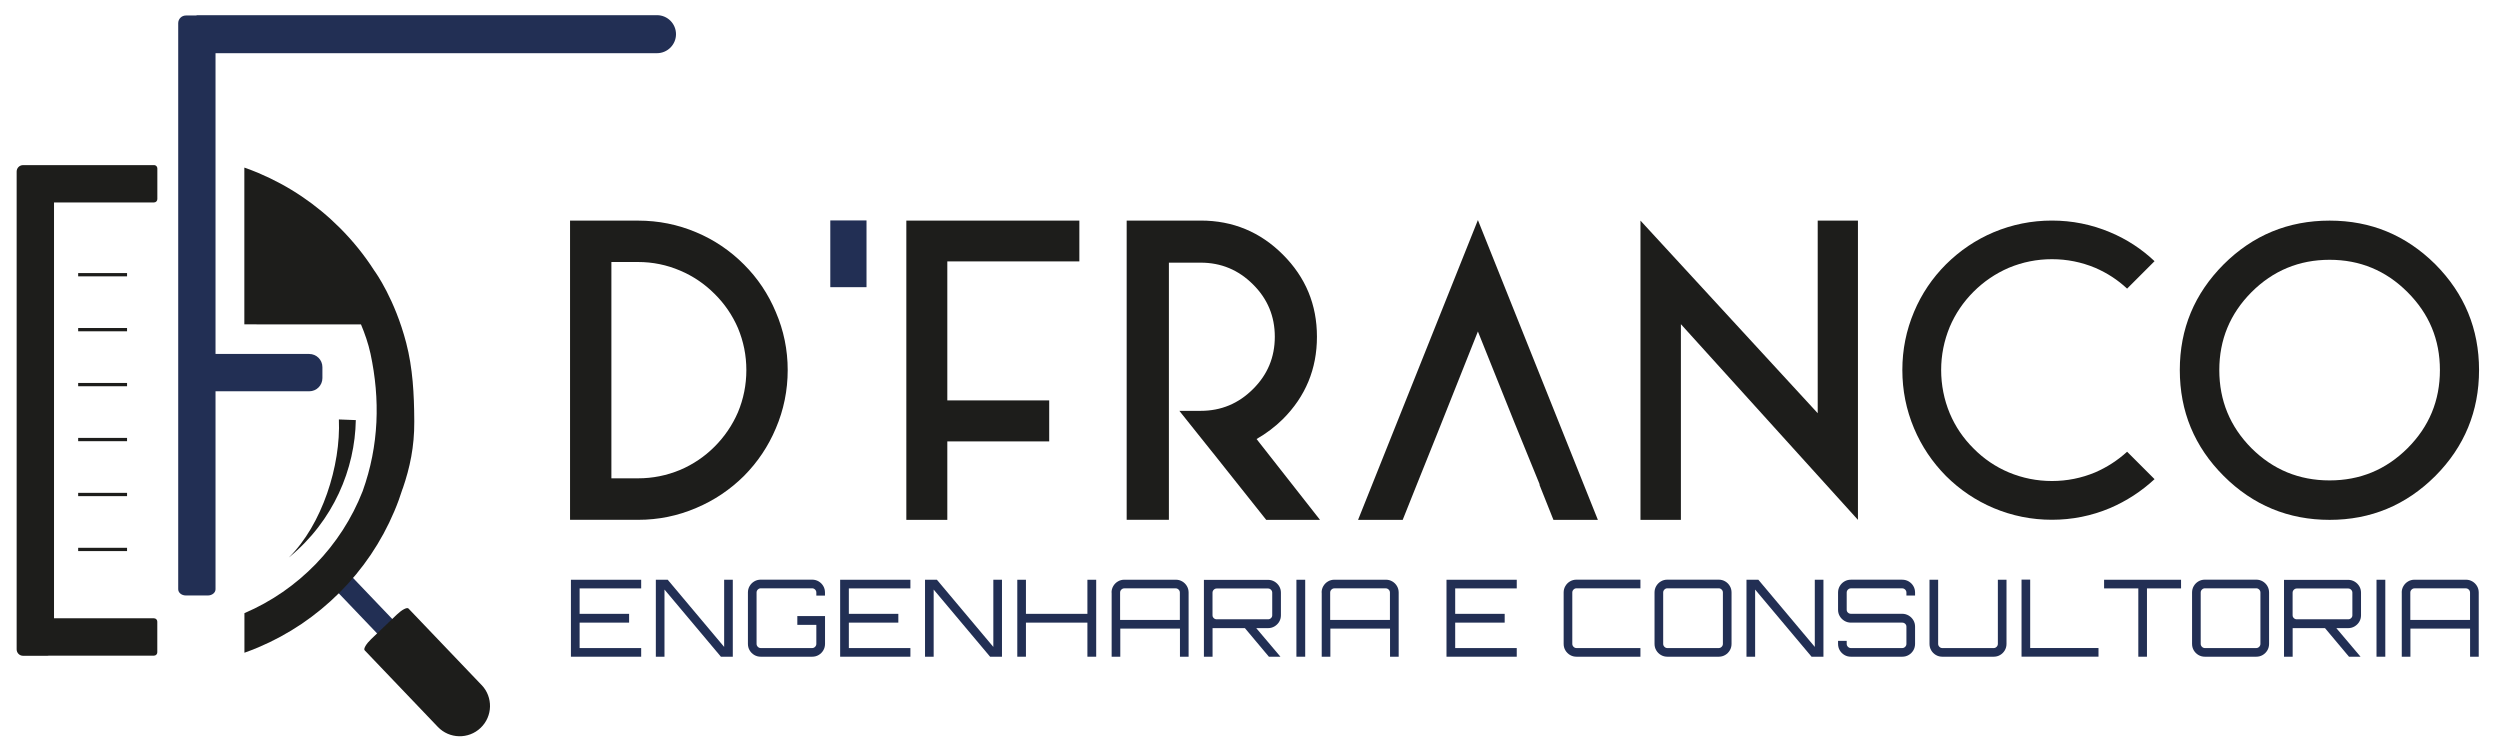
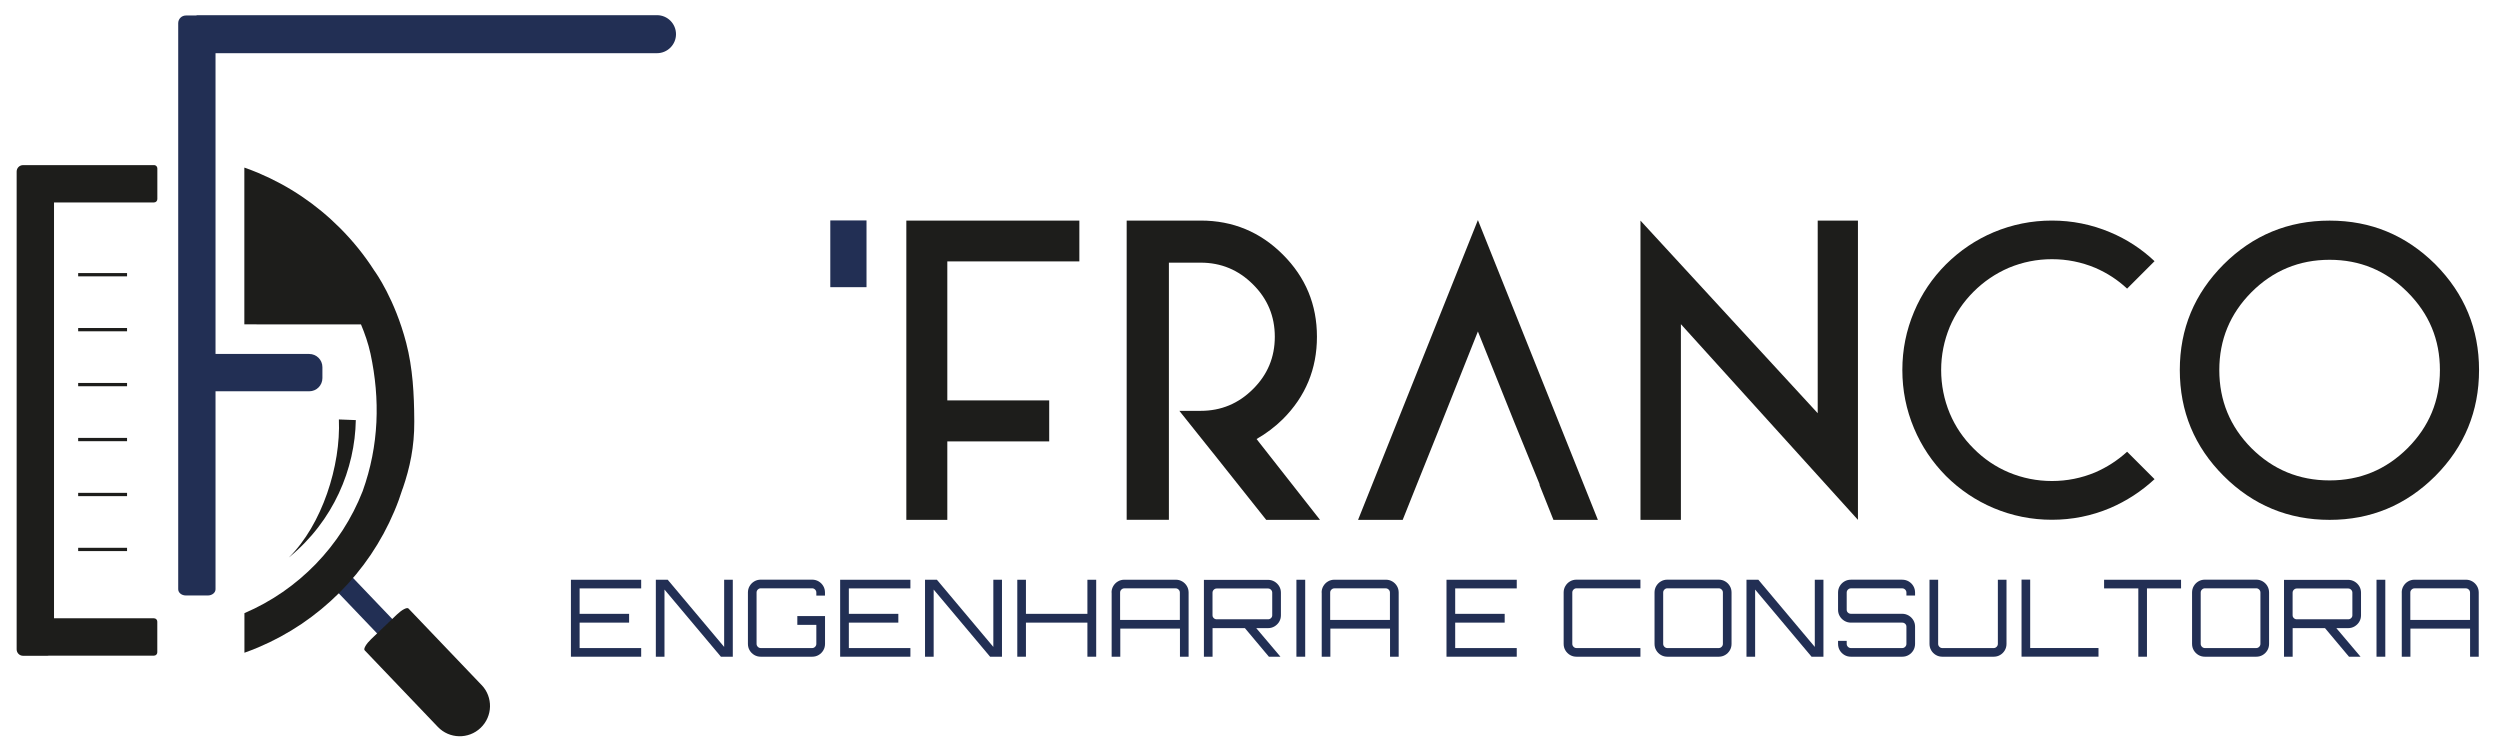
<svg xmlns="http://www.w3.org/2000/svg" id="Camada_1" data-name="Camada 1" viewBox="0 0 540.53 162.47">
  <defs>
    <style>
      .cls-1 {
        fill: #222f54;
      }

      .cls-1, .cls-2 {
        stroke-width: 0px;
      }

      .cls-2 {
        fill: #1d1d1b;
      }
    </style>
  </defs>
  <path class="cls-1" d="m93.93,149.93c.33.35.91.34,1.28-.01l1.92-1.84c.37-.36.4-.93.07-1.28l-22.96-24.03-3.27,3.13,22.96,24.03Z" />
  <path class="cls-1" d="m142.05,3.28H42.5v.07h-2.31c-.92,0-1.66.74-1.66,1.66v122.39c0,.75.74,1.35,1.66,1.35h4.75c.92,0,1.66-.61,1.66-1.35v-42.8h20.26c1.58,0,2.85-1.28,2.85-2.85v-2.37c0-1.58-1.28-2.85-2.85-2.85h-20.26V11.5h95.45c2.26,0,4.11-1.84,4.11-4.11s-1.84-4.11-4.11-4.11Z" />
-   <path class="cls-2" d="m123.25,112.4V47.7h14.71c4.4,0,8.59.84,12.58,2.53,3.88,1.63,7.32,3.95,10.32,6.96,2.95,2.95,5.25,6.38,6.88,10.28,1.71,3.98,2.57,8.16,2.57,12.54s-.86,8.63-2.57,12.61c-1.63,3.88-3.93,7.3-6.88,10.28-3.01,2.98-6.45,5.29-10.32,6.92-3.98,1.71-8.17,2.57-12.58,2.57h-14.71Zm8.94-8.98h5.77c3.16,0,6.19-.61,9.1-1.82,2.79-1.19,5.27-2.86,7.43-5.02,2.16-2.16,3.85-4.64,5.06-7.43,1.21-2.9,1.82-5.94,1.82-9.13s-.61-6.2-1.82-9.1c-1.21-2.79-2.9-5.26-5.06-7.39-2.16-2.16-4.64-3.84-7.43-5.02-2.9-1.24-5.93-1.86-9.1-1.86h-5.77v46.78Z" />
  <path class="cls-1" d="m187.35,47.66v14.43h-7.83v-14.43h7.83Z" />
  <path class="cls-2" d="m204.82,56.52v30.05h22.03v8.86h-22.03v16.97h-8.86V47.7h37.41v8.82h-28.55Z" />
  <path class="cls-2" d="m401.71,112.4l-38.28-42.31v42.31h-8.74V47.7l38.32,41.64v-41.64h8.7v64.7Z" />
  <path class="cls-2" d="m459.91,62.41c-2.03-1.9-4.34-3.4-6.92-4.51-2.98-1.24-6.09-1.86-9.33-1.86s-6.35.62-9.33,1.86c-2.87,1.24-5.42,2.97-7.63,5.18s-3.93,4.75-5.14,7.59c-1.24,3.01-1.86,6.12-1.86,9.33s.62,6.39,1.86,9.37c1.21,2.87,2.93,5.4,5.14,7.59,2.21,2.24,4.76,3.97,7.63,5.18,2.98,1.24,6.09,1.86,9.33,1.86s6.35-.62,9.33-1.86c2.56-1.11,4.86-2.6,6.92-4.47l5.93,5.93c-2.85,2.64-6.05,4.72-9.61,6.25-4.01,1.69-8.2,2.53-12.58,2.53s-8.58-.84-12.61-2.53c-3.85-1.63-7.28-3.94-10.28-6.92-2.98-3.01-5.29-6.45-6.92-10.32-1.69-4.01-2.53-8.21-2.53-12.61s.84-8.57,2.53-12.58c1.63-3.88,3.94-7.3,6.92-10.28,3.01-2.98,6.43-5.29,10.28-6.92,4.03-1.69,8.24-2.53,12.61-2.53s8.57.84,12.58,2.53c3.59,1.5,6.79,3.59,9.61,6.25l-5.93,5.93Z" />
  <path class="cls-2" d="m480.79,102.91c-6.33-6.33-9.49-13.96-9.49-22.9s3.16-16.5,9.49-22.86c6.33-6.3,13.96-9.45,22.9-9.45s16.5,3.15,22.86,9.45c6.3,6.35,9.45,13.97,9.45,22.86s-3.15,16.57-9.45,22.9c-6.35,6.33-13.97,9.49-22.86,9.49s-16.57-3.16-22.9-9.49Zm6.01-39.74c-4.64,4.67-6.96,10.28-6.96,16.85s2.32,12.22,6.96,16.89c4.67,4.64,10.29,6.96,16.89,6.96s12.18-2.32,16.85-6.96c4.67-4.67,7-10.29,7-16.89s-2.33-12.18-7-16.85c-4.67-4.67-10.28-7-16.85-7s-12.22,2.33-16.89,7Z" />
  <polygon class="cls-2" points="345.48 112.4 319.54 47.58 293.63 112.4 303.28 112.4 306.49 104.37 306.49 104.37 310.91 93.36 310.91 93.36 319.54 71.67 327.43 91.34 327.43 91.34 332.91 104.77 332.83 104.77 335.87 112.4 345.48 112.4" />
  <path class="cls-2" d="m271.69,94.92c2.08-1.19,3.98-2.62,5.69-4.31,4.9-4.9,7.36-10.84,7.36-17.8s-2.45-12.85-7.36-17.76c-4.9-4.9-10.82-7.36-17.76-7.36h-16.02v64.7h9.13v-55.6h6.88c4.4,0,8.17,1.57,11.31,4.71,3.14,3.11,4.71,6.88,4.71,11.31s-1.57,8.2-4.71,11.31c-3.14,3.14-6.91,4.71-11.31,4.71h-4.62l7.3,9.14h.01l2.77,3.49h0s0,0,0,0l8.7,10.94h11.63l-13.72-17.48Z" />
  <g>
    <path class="cls-1" d="m123.44,141.99v-16.64h15.19v1.87h-13.31v5.5h10.7v1.9h-10.7v5.5h13.31v1.87h-15.19Z" />
    <path class="cls-1" d="m141.8,141.99v-16.64h2.57l12.2,14.52v-14.52h1.87v16.64h-2.57l-12.2-14.52v14.52h-1.87Z" />
    <path class="cls-1" d="m164.49,141.99c-.51,0-.97-.12-1.4-.37-.42-.25-.76-.58-1.01-1.01-.25-.42-.37-.89-.37-1.4v-11.1c0-.51.12-.97.37-1.4.25-.42.58-.76,1.01-1.01.42-.25.89-.37,1.4-.37h11.1c.51,0,.97.12,1.4.37.42.25.76.58,1.01,1.01.25.42.37.89.37,1.4v.67h-1.87v-.67c0-.25-.09-.46-.27-.64-.18-.18-.39-.27-.64-.27h-11.1c-.25,0-.46.09-.64.27-.18.18-.27.39-.27.64v11.1c0,.25.09.46.27.64.18.18.39.27.64.27h11.1c.25,0,.46-.09.64-.27.18-.18.27-.39.27-.64v-4.11h-4.11v-1.9h5.99v6.01c0,.51-.12.97-.37,1.4-.25.42-.58.76-1.01,1.01-.42.25-.89.37-1.4.37h-11.1Z" />
    <path class="cls-1" d="m181.65,141.99v-16.64h15.19v1.87h-13.31v5.5h10.7v1.9h-10.7v5.5h13.31v1.87h-15.19Z" />
    <path class="cls-1" d="m200,141.99v-16.64h2.57l12.2,14.52v-14.52h1.87v16.64h-2.57l-12.2-14.52v14.52h-1.87Z" />
    <path class="cls-1" d="m219.95,141.99v-16.64h1.87v7.37h13.29v-7.37h1.9v16.64h-1.9v-7.37h-13.29v7.37h-1.87Z" />
    <path class="cls-1" d="m240.33,128.12c0-.51.12-.97.37-1.4.25-.42.58-.76,1.01-1.01.42-.25.89-.37,1.4-.37h11.1c.51,0,.97.12,1.4.37.42.25.76.58,1.01,1.01.25.42.37.89.37,1.4v13.87h-1.87v-6.08h-12.9v6.08h-1.87v-13.87Zm14.77,5.92v-5.92c0-.25-.09-.46-.27-.64-.18-.18-.39-.27-.64-.27h-11.1c-.25,0-.46.09-.64.27-.18.18-.27.39-.27.64v5.92h12.9Z" />
    <path class="cls-1" d="m260.3,141.99v-16.62h13.87c.51,0,.97.13,1.4.38.42.25.76.59,1.01,1.01s.37.88.37,1.39v4.88c0,.51-.12.97-.37,1.39s-.58.75-1.01,1.01c-.42.25-.89.38-1.4.38h-12v6.19h-1.87Zm2.77-8.09h11.09c.25,0,.46-.08.64-.25.18-.17.27-.38.27-.62v-4.88c0-.25-.09-.46-.27-.64-.18-.18-.39-.27-.64-.27h-11.09c-.25,0-.46.09-.64.27-.18.18-.27.39-.27.64v4.88c0,.25.09.45.27.62.18.17.39.25.64.25Zm11.28,8.09l-5.43-6.47h2.45l5.46,6.45v.02h-2.47Z" />
    <path class="cls-1" d="m280.3,141.99v-16.64h1.9v16.64h-1.9Z" />
    <path class="cls-1" d="m285.75,128.12c0-.51.12-.97.37-1.4.25-.42.58-.76,1.01-1.01.42-.25.89-.37,1.4-.37h11.1c.51,0,.97.12,1.4.37.42.25.76.58,1.01,1.01.25.42.37.89.37,1.4v13.87h-1.87v-6.08h-12.9v6.08h-1.87v-13.87Zm14.77,5.92v-5.92c0-.25-.09-.46-.27-.64-.18-.18-.39-.27-.64-.27h-11.1c-.25,0-.46.09-.64.27-.18.18-.27.39-.27.64v5.92h12.9Z" />
    <path class="cls-1" d="m312.75,141.99v-16.64h15.19v1.87h-13.31v5.5h10.7v1.9h-10.7v5.5h13.31v1.87h-15.19Z" />
    <path class="cls-1" d="m340.86,141.99c-.51,0-.97-.12-1.4-.37-.42-.25-.76-.58-1.01-1.01-.25-.42-.37-.89-.37-1.4v-11.1c0-.51.12-.97.37-1.4.25-.42.58-.76,1.01-1.01s.89-.37,1.4-.37h13.82v1.87h-13.82c-.25,0-.46.09-.64.27-.18.18-.27.39-.27.64v11.1c0,.25.09.46.27.64.18.18.39.27.64.27h13.82v1.87h-13.82Z" />
    <path class="cls-1" d="m360.51,141.99c-.51,0-.97-.12-1.4-.37-.42-.25-.76-.58-1.01-1.01-.25-.42-.37-.89-.37-1.4v-11.1c0-.51.12-.97.37-1.4.25-.42.58-.76,1.01-1.01.42-.25.89-.37,1.4-.37h11.09c.51,0,.97.12,1.4.37.42.25.76.58,1.01,1.01.25.42.37.89.37,1.4v11.1c0,.51-.12.97-.37,1.4-.25.42-.58.76-1.01,1.01-.42.25-.89.37-1.4.37h-11.09Zm0-1.87h11.09c.25,0,.46-.09.64-.27.18-.18.27-.39.27-.64v-11.1c0-.25-.09-.46-.27-.64-.18-.18-.39-.27-.64-.27h-11.09c-.25,0-.46.09-.64.27-.18.18-.27.39-.27.64v11.1c0,.25.09.46.27.64.18.18.39.27.64.27Z" />
    <path class="cls-1" d="m377.61,141.99v-16.64h2.57l12.2,14.52v-14.52h1.87v16.64h-2.57l-12.2-14.52v14.52h-1.87Z" />
    <path class="cls-1" d="m400.19,141.99c-.51,0-.98-.12-1.4-.37-.42-.25-.76-.58-1.01-1.01-.25-.42-.37-.89-.37-1.4v-.65h1.87v.65c0,.25.09.46.27.64.18.18.39.27.64.27h11.09c.25,0,.46-.09.64-.27.18-.18.27-.39.27-.64v-3.72c0-.25-.09-.45-.27-.62-.18-.17-.39-.25-.64-.25h-11.09c-.51,0-.98-.13-1.4-.38-.42-.25-.76-.59-1.01-1.01-.25-.42-.37-.88-.37-1.39v-3.72c0-.51.12-.97.37-1.4.25-.42.58-.76,1.01-1.01.42-.25.89-.37,1.4-.37h11.09c.51,0,.97.12,1.4.37.42.25.76.58,1.01,1.01.25.42.37.89.37,1.4v.65h-1.87v-.65c0-.25-.09-.46-.27-.64-.18-.18-.39-.27-.64-.27h-11.09c-.25,0-.46.09-.64.27-.18.18-.27.39-.27.64v3.72c0,.25.09.45.27.62.18.17.39.25.64.25h11.09c.51,0,.97.13,1.4.38.42.25.76.59,1.01,1.01.25.42.37.88.37,1.39v3.72c0,.51-.12.97-.37,1.4-.25.42-.58.76-1.01,1.01-.42.25-.89.37-1.4.37h-11.09Z" />
    <path class="cls-1" d="m418.56,141.62c-.42-.25-.76-.58-1.01-1.01-.25-.42-.37-.89-.37-1.4v-13.87h1.87v13.87c0,.25.09.46.27.64.18.18.39.27.64.27h11.09c.25,0,.46-.09.64-.27.18-.18.27-.39.27-.64v-13.87h1.87v13.87c0,.51-.12.97-.37,1.4-.25.42-.58.76-1.01,1.01-.42.25-.89.37-1.4.37h-11.09c-.51,0-.97-.12-1.4-.37Z" />
    <path class="cls-1" d="m437.08,141.99v-16.67h1.87v14.79h14.77v1.87h-16.64Z" />
    <path class="cls-1" d="m462.33,141.99v-14.77h-7.4v-1.87h16.64v1.87h-7.37v14.77h-1.87Z" />
    <path class="cls-1" d="m476.73,141.99c-.51,0-.97-.12-1.4-.37-.42-.25-.76-.58-1.01-1.01-.25-.42-.37-.89-.37-1.4v-11.1c0-.51.12-.97.37-1.4.25-.42.58-.76,1.01-1.01.42-.25.89-.37,1.4-.37h11.09c.51,0,.97.12,1.4.37.42.25.76.58,1.01,1.01.25.42.37.89.37,1.4v11.1c0,.51-.12.97-.37,1.4-.25.42-.58.76-1.01,1.01-.42.25-.89.37-1.4.37h-11.09Zm0-1.87h11.09c.25,0,.46-.09.64-.27.18-.18.27-.39.27-.64v-11.1c0-.25-.09-.46-.27-.64-.18-.18-.39-.27-.64-.27h-11.09c-.25,0-.46.09-.64.27-.18.18-.27.39-.27.64v11.1c0,.25.09.46.27.64.18.18.39.27.64.27Z" />
    <path class="cls-1" d="m493.83,141.99v-16.62h13.87c.51,0,.97.13,1.4.38.42.25.76.59,1.01,1.01s.37.88.37,1.39v4.88c0,.51-.12.97-.37,1.39s-.58.75-1.01,1.01c-.42.25-.89.38-1.4.38h-12v6.19h-1.87Zm2.77-8.09h11.1c.25,0,.46-.08.64-.25.18-.17.27-.38.27-.62v-4.88c0-.25-.09-.46-.27-.64-.18-.18-.39-.27-.64-.27h-11.1c-.25,0-.46.09-.64.27s-.27.39-.27.64v4.88c0,.25.09.45.27.62.18.17.39.25.64.25Zm11.28,8.09l-5.43-6.47h2.45l5.46,6.45v.02h-2.47Z" />
    <path class="cls-1" d="m513.83,141.99v-16.64h1.9v16.64h-1.9Z" />
    <path class="cls-1" d="m519.28,128.12c0-.51.12-.97.37-1.4.25-.42.58-.76,1.01-1.01.42-.25.89-.37,1.4-.37h11.09c.51,0,.97.12,1.4.37.42.25.76.58,1.01,1.01.25.42.37.89.37,1.4v13.87h-1.87v-6.08h-12.9v6.08h-1.87v-13.87Zm14.77,5.92v-5.92c0-.25-.09-.46-.27-.64-.18-.18-.39-.27-.64-.27h-11.09c-.25,0-.46.09-.64.27-.18.18-.27.39-.27.64v5.92h12.9Z" />
  </g>
  <g>
    <path class="cls-2" d="m33.29,35.7H6.34s-.05,0-.07,0h-1.28c-.77,0-1.39.62-1.39,1.39v103.31c0,.77.62,1.39,1.39,1.39h5.3c.1,0,.19-.01.28-.03h22.72c.4,0,.72-.32.72-.72v-6.64c0-.4-.32-.72-.72-.72H11.68V43.77h21.62c.4,0,.72-.32.72-.72v-6.64c0-.4-.32-.72-.72-.72Z" />
    <rect class="cls-2" x="16.9" y="59.04" width="10.57" height=".71" />
    <rect class="cls-2" x="16.9" y="70.92" width="10.57" height=".71" />
    <rect class="cls-2" x="16.9" y="82.8" width="10.57" height=".71" />
    <rect class="cls-2" x="16.9" y="94.68" width="10.57" height=".71" />
    <rect class="cls-2" x="16.9" y="106.56" width="10.57" height=".71" />
    <rect class="cls-2" x="16.9" y="118.44" width="10.57" height=".71" />
    <path class="cls-2" d="m104.13,148.12l-15.82-16.56c-.3-.31-1.41.27-2.49,1.3l-5.57,5.32c-1.08,1.03-1.71,2.11-1.41,2.42l15.82,16.56c2.5,2.62,6.65,2.71,9.26.21,2.62-2.5,2.71-6.65.21-9.26Z" />
    <path class="cls-2" d="m76.93,90.83l-3.66-.14c.44,9.94-3.62,22.77-10.83,29.86,9.72-7.94,14.32-19.22,14.49-29.73Z" />
    <path class="cls-2" d="m87.08,105.62c1.55-4.51,2.52-9.08,2.49-14.38,0-.06,0-.13,0-.19,0-.05,0-.09,0-.14h0c-.03-5.67-.32-11.32-1.75-16.8-2.46-9.41-6.58-15.18-6.9-15.61-2.13-3.33-4.63-6.42-7.46-9.25-5.08-5.08-10.99-9.06-17.57-11.84-1-.42-2.01-.81-3.03-1.17v.03s-.02,0-.03-.01v33.86l4.59.02h20.63c.81,1.93,1.58,4.12,2.06,6.34,2.1,9.82,1.86,19.82-1.7,29.72-4.63,11.84-13.89,21.38-25.56,26.37v8.56c1-.36,2-.74,2.99-1.16,6.58-2.78,12.49-6.77,17.57-11.84,5.07-5.08,9.06-10.99,11.84-17.57.69-1.62,1.29-3.27,1.81-4.93Z" />
  </g>
</svg>